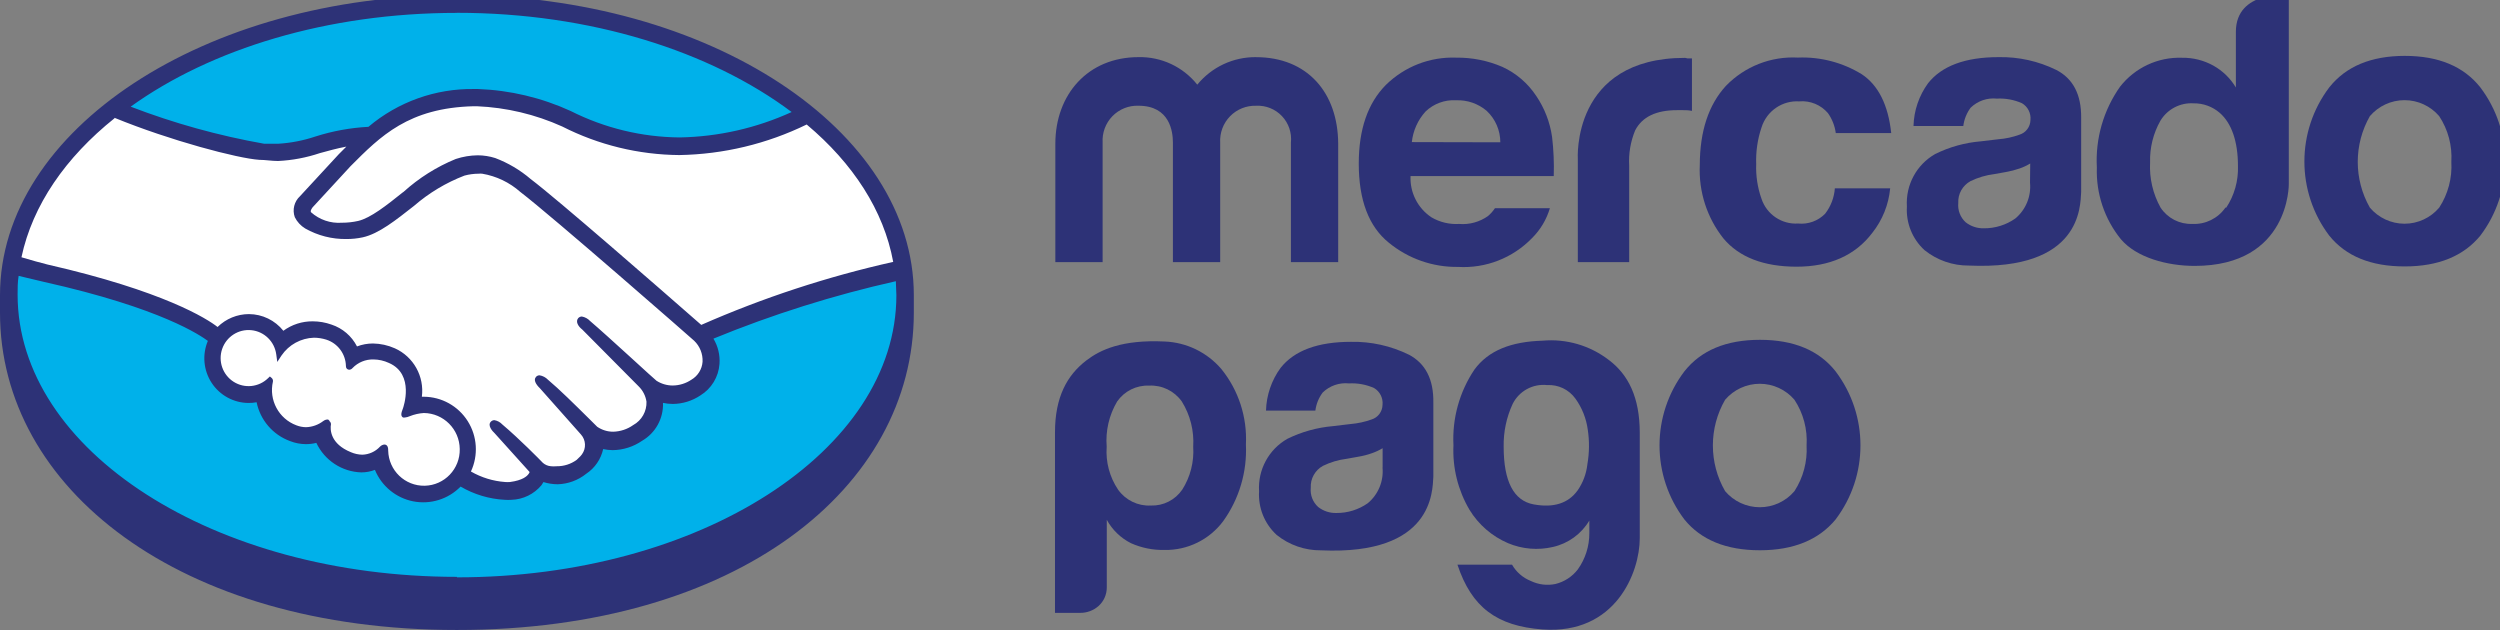
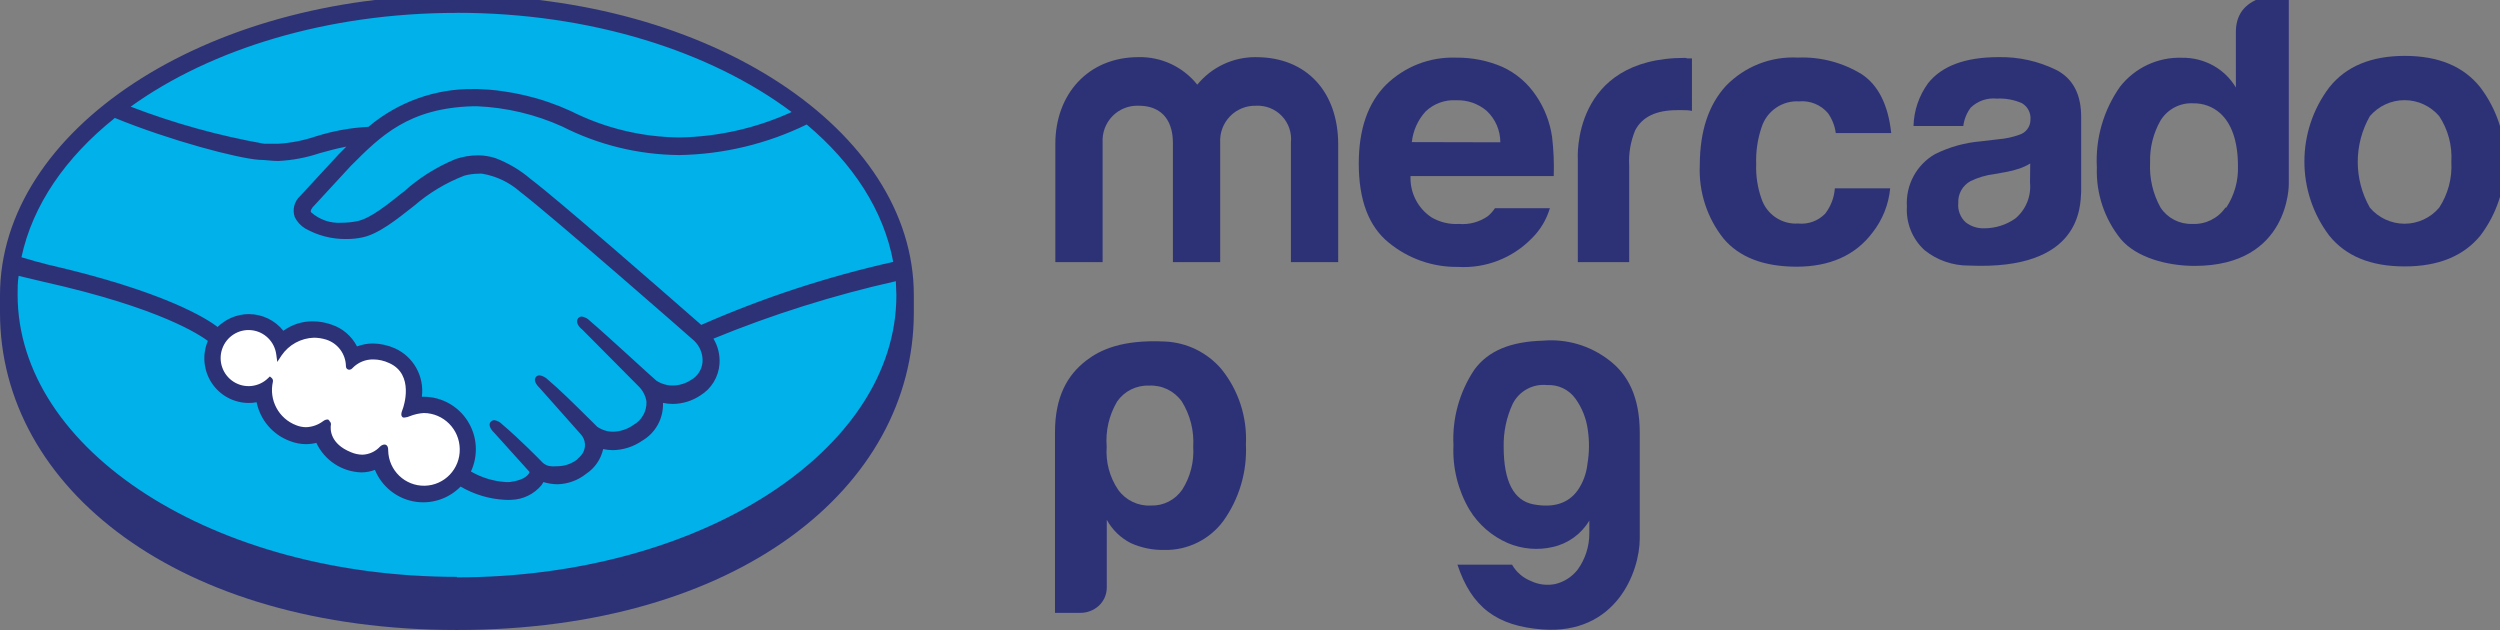
<svg xmlns="http://www.w3.org/2000/svg" height="31" viewBox="0 0 123 31" width="123">
  <rect x="0" y="0" width="123" height="31" fill="#808080" stroke="none" />
  <path d="m22.48.346c-12.182 0-22.063 6.345-22.063 14.167 0 7.822 9.881 14.782 22.063 14.782 12.182 0 22.063-6.954 22.063-14.782 0-7.827-9.871-14.167-22.063-14.167z" fill="#00b1ea" />
-   <path d="m15.311 10.132s-.226.243-.087.424c.34.439 1.395.687 2.46.449.633-.145 1.451-.79 2.234-1.421.759-.687 1.629-1.239 2.573-1.633.599-.22 1.253-.239 1.863-.052.618.233 1.193.57 1.698.997 1.477 1.116 7.426 6.324 8.456 7.233 3.16-1.327 6.433-2.364 9.778-3.1-.437-2.671-2.059-5.224-4.498-7.233-3.428 1.447-7.895 2.309-11.991.305-1.391-.632-2.895-.974-4.421-1.008-3.247.077-4.658 1.488-6.145 2.981z" fill="#fff" />
-   <path d="m34.234 16.699c-.072-.062-6.989-6.143-8.564-7.326-.546-.487-1.219-.808-1.94-.925-.312-.023-.625.006-.926.088-.926.351-1.784.863-2.532 1.514-.875.703-1.703 1.364-2.47 1.55-.927.193-1.892.048-2.722-.408-.197-.125-.354-.305-.453-.517-.115-.322-.024-.682.232-.909l1.914-2.067.674-.667c-.588.09-1.169.221-1.74.393-.666.221-1.358.35-2.059.382-.691-.072-1.379-.18-2.059-.326-2.042-.481-4.035-1.15-5.954-1.999-2.717 2.03-4.488 4.521-5.013 7.316.391.103 1.41.336 1.678.398 6.145 1.374 8.059 2.785 8.409 3.1.413-.467 1.017-.718 1.638-.682.621.036 1.191.356 1.548.868.416-.335.933-.517 1.467-.517.298.004.593.056.875.155.555.175 1.006.585 1.235 1.121.269-.121.56-.183.854-.181.355.004.706.081 1.029.227.922.431 1.425 1.446 1.209 2.444.081-.005.161-.005.242 0 .862-.004 1.661.45 2.102 1.193.441.743.458 1.665.044 2.424.636.39 1.37.588 2.115.568.377-.001.736-.158.993-.434.062-.088.129-.186.067-.258l-1.734-1.932s-.288-.269-.19-.377c.098-.108.278.046.396.15.88.744 1.956 1.855 1.956 1.855s.087.155.515.227c.482.085.978-.031 1.374-.32.109-.095.211-.199.304-.31.252-.347.231-.824-.051-1.147l-2.064-2.304s-.293-.269-.19-.377c.103-.108.278.052.401.155.638.517 1.544 1.452 2.414 2.304.593.403 1.377.376 1.94-.067.459-.254.736-.746.715-1.271-.046-.323-.198-.621-.432-.847l-2.769-2.79s-.293-.248-.185-.377c.108-.129.278.047.396.15.88.744 3.263 2.935 3.263 2.935.574.372 1.314.357 1.873-.036.356-.211.587-.583.618-.997.037-.431-.126-.854-.443-1.147z" fill="#fff" />
-   <path d="m20.823 20.233c-.325.044-.645.116-.957.217-.031 0 .026-.191.067-.295.041-.103.607-1.803-.772-2.397-.633-.341-1.414-.224-1.92.289-.057.062-.082.057-.087 0-.025-.651-.453-1.216-1.07-1.416-.882-.281-1.842.064-2.347.842-.093-.689-.644-1.225-1.333-1.295-.689-.07-1.336.343-1.565 1-.228.656.021 1.385.604 1.761.583.376 1.346.302 1.846-.179v.052c-.211.966.317 1.942 1.24 2.289.491.189 1.046.103 1.456-.227.124-.083.139-.052.124.067-.051.346 0 1.101 1.06 1.524.532.261 1.172.142 1.575-.294.134-.124.17-.103.175.088.051 1.039.921 1.845 1.956 1.813 1.035-.032 1.854-.892 1.84-1.932-.014-1.04-.856-1.876-1.891-1.88z" fill="#fff" />
+   <path d="m20.823 20.233c-.325.044-.645.116-.957.217-.031 0 .026-.191.067-.295.041-.103.607-1.803-.772-2.397-.633-.341-1.414-.224-1.92.289-.057.062-.082.057-.087 0-.025-.651-.453-1.216-1.07-1.416-.882-.281-1.842.064-2.347.842-.093-.689-.644-1.225-1.333-1.295-.689-.07-1.336.343-1.565 1-.228.656.021 1.385.604 1.761.583.376 1.346.302 1.846-.179v.052c-.211.966.317 1.942 1.24 2.289.491.189 1.046.103 1.456-.227.124-.083.139-.052.124.067-.051.346 0 1.101 1.06 1.524.532.261 1.172.142 1.575-.294.134-.124.17-.103.175.088.051 1.039.921 1.845 1.956 1.813 1.035-.032 1.854-.892 1.84-1.932-.014-1.04-.856-1.876-1.891-1.88" fill="#fff" />
  <g fill="#2d3277">
    <path d="m22.48-.238c-12.413 0-22.48 6.629-22.48 14.761v.858c0 8.628 8.8 15.614 22.48 15.614 13.767 0 22.48-6.985 22.48-15.614v-.863c0-8.127-10.066-14.756-22.48-14.756zm21.466 13.123c-3.24.725-6.403 1.763-9.444 3.1-2.136-1.87-7.061-6.169-8.394-7.177-.518-.443-1.108-.792-1.745-1.033-.277-.087-.564-.132-.854-.134-.369.004-.735.065-1.086.181-.945.387-1.815.936-2.573 1.622l-.046.031c-.772.62-1.575 1.255-2.182 1.395-.263.059-.533.089-.803.088-.555.041-1.102-.146-1.518-.517-.036-.052 0-.129.077-.238l1.873-2.031c1.472-1.478 2.856-2.867 6.052-2.945h.16c1.45.061 2.876.4 4.199.997 1.786.908 3.757 1.389 5.759 1.405 2.174-.037 4.313-.55 6.268-1.504 2.285 1.917 3.793 4.237 4.256 6.758zm-21.466-12.255c6.587 0 12.485 1.896 16.469 4.882-1.731.791-3.605 1.216-5.507 1.25-1.861-.015-3.694-.459-5.357-1.297-1.438-.659-2.991-1.028-4.57-1.085h-.18c-1.903-.03-3.752.63-5.208 1.86-.885.046-1.76.206-2.604.475-.592.199-1.208.319-1.832.357-.237 0-.654 0-.695 0-2.242-.397-4.441-1.007-6.567-1.824 3.942-2.837 9.675-4.614 16.052-4.614zm-16.844 5.167c2.738 1.121 6.068 1.999 7.123 2.067.293 0 .607.057.921.057.701-.033 1.393-.164 2.059-.388.396-.108.839-.233 1.302-.32-.124.124-.247.243-.371.372l-1.909 2.067c-.285.261-.387.668-.257 1.033.115.232.294.425.515.558.617.349 1.315.528 2.023.517.27.002.539-.026.803-.083.798-.176 1.637-.852 2.527-1.55.735-.636 1.574-1.14 2.481-1.488.227-.061.46-.092.695-.093.058-.006.117-.006.175 0 .698.117 1.348.429 1.878.899 1.544 1.178 8.492 7.259 8.553 7.321.28.268.43.645.412 1.033-.027.368-.233.698-.551.884-.27.181-.586.279-.911.284-.284.001-.563-.08-.803-.233-.026 0-2.398-2.201-3.268-2.94-.108-.116-.251-.194-.407-.222-.069.001-.134.031-.18.083-.139.17 0 .403.201.558l2.774 2.795c.207.202.343.467.386.754.017.477-.236.923-.654 1.152-.288.204-.63.317-.983.326-.281.001-.556-.084-.787-.243l-.396-.393c-.726-.718-1.477-1.462-2.028-1.922-.11-.115-.255-.191-.412-.217-.067-.001-.131.027-.175.077-.062.072-.103.191.051.403.042.055.088.107.139.155l2.023 2.278c.244.273.263.681.046.977l-.072.088c-.062.067-.129.129-.185.181-.287.21-.633.32-.988.315-.092.009-.185.009-.278 0-.146-.011-.285-.069-.396-.165l-.026-.026c-.108-.114-1.132-1.157-1.971-1.865-.104-.112-.241-.186-.391-.212-.069-0-.135.03-.18.083-.165.181.082.46.19.558l1.724 1.912c-.014.042-.037.081-.067.114-.062.083-.268.295-.901.377-.077.006-.154.006-.232 0-.594-.042-1.171-.219-1.688-.517.372-.799.313-1.733-.157-2.478-.47-.745-1.286-1.198-2.164-1.201h-.093c.129-1.001-.41-1.969-1.328-2.382-.339-.151-.705-.232-1.076-.238-.269-0-.536.049-.787.145-.261-.51-.712-.897-1.256-1.075-.297-.106-.611-.16-.926-.16-.518-.004-1.023.159-1.441.465-.412-.516-1.034-.818-1.693-.821-.578.001-1.132.23-1.544.635-.515-.408-2.666-1.772-8.368-3.074-.268-.062-.885-.238-1.281-.357.546-2.568 2.172-4.914 4.58-6.841zm10.571 14.901-.062-.057h-.062c-.064.006-.125.031-.175.072-.246.189-.545.296-.854.305-.162-.002-.323-.034-.473-.093-.867-.324-1.361-1.244-1.153-2.149.012-.064-.009-.131-.057-.176l-.093-.078-.087.083c-.456.447-1.158.521-1.696.179-.538-.342-.772-1.011-.564-1.616.208-.605.802-.987 1.436-.923.634.064 1.141.557 1.225 1.191l.051.372.206-.315c.363-.533.958-.859 1.601-.878.202.002.404.033.597.093.567.179.958.7.973 1.297 0 .176.144.186.165.186.062-.004.12-.034.16-.083.269-.279.642-.433 1.029-.424.261.003.519.061.757.171 1.292.558.705 2.201.7 2.222-.108.269-.118.393 0 .465h.051.036c.085-.009.169-.031.247-.067.22-.088.453-.14.69-.155.97.011 1.754.798 1.765 1.772.021.976-.749 1.784-1.721 1.806-.972.021-1.777-.752-1.799-1.728 0-.083 0-.3-.19-.3-.083.009-.159.048-.216.108-.225.241-.536.382-.865.393-.195-.004-.387-.046-.566-.124-1.004-.408-1.029-1.101-.978-1.38-.002-.059-.03-.114-.077-.15zm6.274 7.683c-11.94 0-21.615-6.2-21.615-13.888 0-.31 0-.615.051-.92l1.24.295c5.821 1.302 7.72 2.651 8.07 2.904-.285.675-.216 1.449.185 2.063.401.613 1.081.985 1.812.991.135.002.269-.011.401-.036.18.882.804 1.606 1.647 1.912.248.098.511.148.777.15.173-0.0.346-.021.515-.062.407.863 1.262 1.424 2.213 1.452.229 0.0.456-.042.669-.124.33.802 1.039 1.383 1.887 1.549.848.165 1.722-.108 2.328-.727.663.388 1.41.612 2.177.651.11.008.22.008.329 0 .573-.018 1.11-.282 1.477-.723.035-.047.066-.097.093-.15.227.07.463.107.7.108.512-.014 1.005-.196 1.405-.517.424-.281.723-.716.834-1.214.154.034.311.051.468.052.517-.006 1.02-.166 1.446-.46.661-.382 1.057-1.1 1.029-1.865.157.034.318.051.479.052.484-.003.956-.149 1.359-.418.545-.333.896-.911.942-1.55.032-.436-.073-.871-.298-1.245 2.908-1.193 5.91-2.138 8.975-2.826 0 .227.026.46.026.692 0 7.662-9.68 13.878-21.62 13.878z" />
    <path d="m122.032 4.299c-.818-1.033-2.059-1.55-3.716-1.55s-2.897.517-3.716 1.55c-1.632 2.156-1.632 5.139 0 7.295.817 1.013 2.055 1.517 3.716 1.514 1.662 0 2.897-.517 3.716-1.514 1.632-2.156 1.632-5.139 0-7.295zm-2.023 5.916c-.425.503-1.049.792-1.706.792-.657 0-1.281-.29-1.706-.792-.794-1.394-.794-3.106 0-4.5.427-.499 1.05-.787 1.706-.787s1.279.287 1.706.787c.437.664.647 1.453.597 2.248.047.796-.162 1.586-.597 2.253z" />
    <path d="m101.169 3.441c-.883-.434-1.857-.65-2.841-.63-1.637 0-2.795.434-3.469 1.286-.445.612-.695 1.345-.715 2.103h2.45c.041-.326.165-.636.36-.899.343-.334.816-.499 1.292-.449.424-.022.847.055 1.235.227.288.17.451.493.417.827-.006.334-.226.627-.546.723-.331.121-.678.195-1.029.222l-.87.103c-.78.065-1.542.277-2.244.625-.917.523-1.457 1.526-1.39 2.583-.049.809.268 1.597.865 2.144.62.499 1.393.767 2.187.76 5.543.248 5.476-2.929 5.522-3.617v-3.658c.01-1.14-.398-1.924-1.225-2.351zm-1.292 5.549c.064.672-.208 1.332-.726 1.762-.452.317-.992.485-1.544.48-.323.009-.64-.095-.895-.295-.263-.24-.398-.59-.365-.945-.024-.447.211-.867.602-1.08.368-.179.763-.296 1.168-.346l.576-.103c.231-.041.458-.099.679-.176.18-.063.352-.144.515-.243z" />
    <path d="m88.539 4.986c.53-.041 1.048.174 1.395.579.206.291.339.628.386.982h2.728c-.149-1.385-.633-2.351-1.446-2.893-.944-.58-2.038-.866-3.144-.821-1.325-.072-2.616.435-3.541 1.39-.854.93-1.283 2.227-1.287 3.891-.062 1.307.351 2.593 1.163 3.617.772.925 1.987 1.39 3.603 1.39 1.616 0 2.882-.553 3.721-1.664.499-.629.805-1.39.88-2.191h-2.722c-.033.455-.2.89-.479 1.25-.347.354-.836.531-1.328.481-.805.052-1.544-.447-1.801-1.214-.195-.55-.284-1.132-.262-1.715-.022-.61.067-1.22.262-1.798.253-.811 1.029-1.342 1.873-1.281z" />
    <path d="m82.909 2.847c-5.61 0-5.28 4.986-5.28 4.986v5.063h2.527v-4.748c-.033-.592.067-1.183.293-1.731.343-.665 1.029-.997 2.059-.997h.304c.129 0 .262 0 .432.036v-2.583h-.221z" />
    <path d="m75.591 4.733c-.411-.629-.991-1.129-1.673-1.442-.716-.309-1.49-.464-2.27-.455-1.29-.05-2.543.436-3.464 1.343-.889.896-1.333 2.186-1.333 3.87 0 1.798.492 3.095 1.477 3.89.96.788 2.167 1.211 3.407 1.193 1.36.081 2.688-.435 3.639-1.416.413-.408.716-.915.88-1.473h-2.702c-.096.145-.212.275-.345.388-.414.292-.916.429-1.42.387-.475.028-.948-.085-1.359-.326-.675-.448-1.066-1.219-1.029-2.03h7.045c.021-.644-.007-1.288-.082-1.927-.103-.718-.367-1.404-.772-2.005zm-6.129 2.258c.06-.56.296-1.087.674-1.504.404-.387.95-.588 1.508-.553.546-.021 1.08.163 1.498.517.429.4.674.962.674 1.55z" />
    <path d="m61.793 2.811c-1.117-.01-2.178.488-2.887 1.354-.702-.879-1.771-1.379-2.892-1.354-2.486 0-4.091 1.834-4.091 4.262v5.823h2.326v-5.88c-.029-.482.146-.954.482-1.3.336-.345.802-.532 1.283-.514 1.544 0 1.693 1.276 1.693 1.814v5.88h2.326v-5.88c-.026-.481.15-.952.486-1.296.336-.345.8-.532 1.28-.517.478-.025.944.161 1.274.51.33.349.491.825.44 1.304v5.88h2.326v-5.823c-.01-2.506-1.508-4.262-4.045-4.262z" />
    <path d="m110.005 1.566v2.738c-.269-.449-.65-.82-1.106-1.075-.472-.262-1.004-.396-1.544-.387-1.183-.041-2.315.487-3.047 1.421-.818 1.158-1.221 2.561-1.143 3.978-.044 1.279.375 2.531 1.179 3.524.772.914 2.29 1.317 3.633 1.317 4.694 0 4.632-4.035 4.632-4.035v-9.3s-2.604-.248-2.604 1.819zm-.515 8.649c-.369.533-.986.836-1.631.801-.623.024-1.214-.28-1.559-.801-.377-.677-.556-1.447-.515-2.222-.022-.723.156-1.439.515-2.067.346-.56.971-.884 1.626-.842.469-.007.925.159 1.281.465.597.517.901 1.426.901 2.62.024.726-.177 1.441-.576 2.046z" />
    <path d="m57.3 16.802c-2.095-.098-3.16.403-3.85.93-.952.729-1.544 1.808-1.544 3.534v8.887h1.235c.333.004.655-.115.906-.336.262-.233.41-.569.407-.92v-3.322c.272.497.689.899 1.194 1.152.518.23 1.08.343 1.647.331 1.13.021 2.202-.504 2.882-1.411.79-1.097 1.185-2.43 1.122-3.782.067-1.342-.362-2.661-1.204-3.704-.703-.824-1.715-1.316-2.795-1.359zm.865 7.29c-.348.508-.93.802-1.544.78-.634.033-1.241-.261-1.611-.78-.418-.621-.616-1.366-.561-2.113-.063-.778.117-1.556.515-2.227.357-.511.948-.805 1.57-.78.634-.033 1.241.261 1.611.78.414.665.61 1.444.561 2.227.048.744-.141 1.484-.54 2.113z" />
    <path d="m79.168 17.722c-.93-.722-2.097-1.065-3.268-.961-1.544.046-2.666.475-3.361 1.426-.735 1.096-1.096 2.401-1.029 3.72-.051 1.112.223 2.214.787 3.172.446.732 1.108 1.306 1.894 1.643.703.297 1.481.362 2.223.186.745-.17 1.389-.638 1.781-1.297v.62c.003.639-.195 1.263-.566 1.783-.275.358-.664.611-1.101.718-.41.086-.837.033-1.215-.15-.388-.155-.713-.437-.921-.801h-2.686c.695 2.098 1.94 3.023 4.189 3.188 3.603.258 4.781-2.821 4.781-4.485v-5.208c-.005-1.726-.561-2.836-1.508-3.555zm-1.07 5.13c-.052.459-.216.897-.479 1.276-.463.641-1.189.868-2.167.687-.978-.181-1.472-1.132-1.472-2.831-.014-.729.137-1.452.443-2.113.317-.632.992-1.001 1.693-.925.548-.032 1.074.22 1.395.667.324.45.532.974.607 1.524.086.569.079 1.148-.021 1.715z" />
-     <path d="m69.312 17.448c-.884-.433-1.857-.649-2.841-.63-1.637 0-2.793.429-3.469 1.286-.444.61-.694 1.342-.715 2.098h2.429c.04-.323.165-.629.36-.889.343-.334.816-.499 1.292-.449.424-.023.847.055 1.235.227.288.17.451.493.417.827-.006.335-.226.627-.546.723-.332.118-.678.193-1.029.222l-.865.103c-.78.068-1.541.279-2.244.625-.917.523-1.457 1.526-1.39 2.583-.049.809.268 1.597.865 2.144.62.499 1.393.767 2.187.759 5.532.248 5.476-2.93 5.522-3.617v-3.658c.017-1.137-.386-1.922-1.209-2.356zm-1.292 5.549c.064.672-.208 1.332-.726 1.762-.452.317-.992.485-1.544.48-.323.009-.64-.095-.895-.294-.265-.239-.401-.59-.365-.946-.024-.447.21-.867.602-1.08.366-.179.759-.296 1.163-.346l.576-.103c.231-.038.459-.097.679-.176.18-.063.352-.144.515-.243v.951z" />
-     <path d="m90.31 18.269c-.818-1.033-2.059-1.55-3.721-1.55s-2.897.517-3.716 1.55c-1.633 2.154-1.633 5.136 0 7.29.818 1.007 2.059 1.514 3.716 1.514s2.897-.517 3.721-1.514c1.633-2.154 1.633-5.136 0-7.29zm-2.023 5.895c-.425.503-1.049.792-1.706.792-.657 0-1.281-.29-1.706-.792-.802-1.39-.802-3.105 0-4.495.427-.499 1.05-.787 1.706-.787.656 0 1.279.287 1.706.787.437.664.647 1.453.597 2.248.044.794-.165 1.581-.597 2.248z" />
  </g>
</svg>